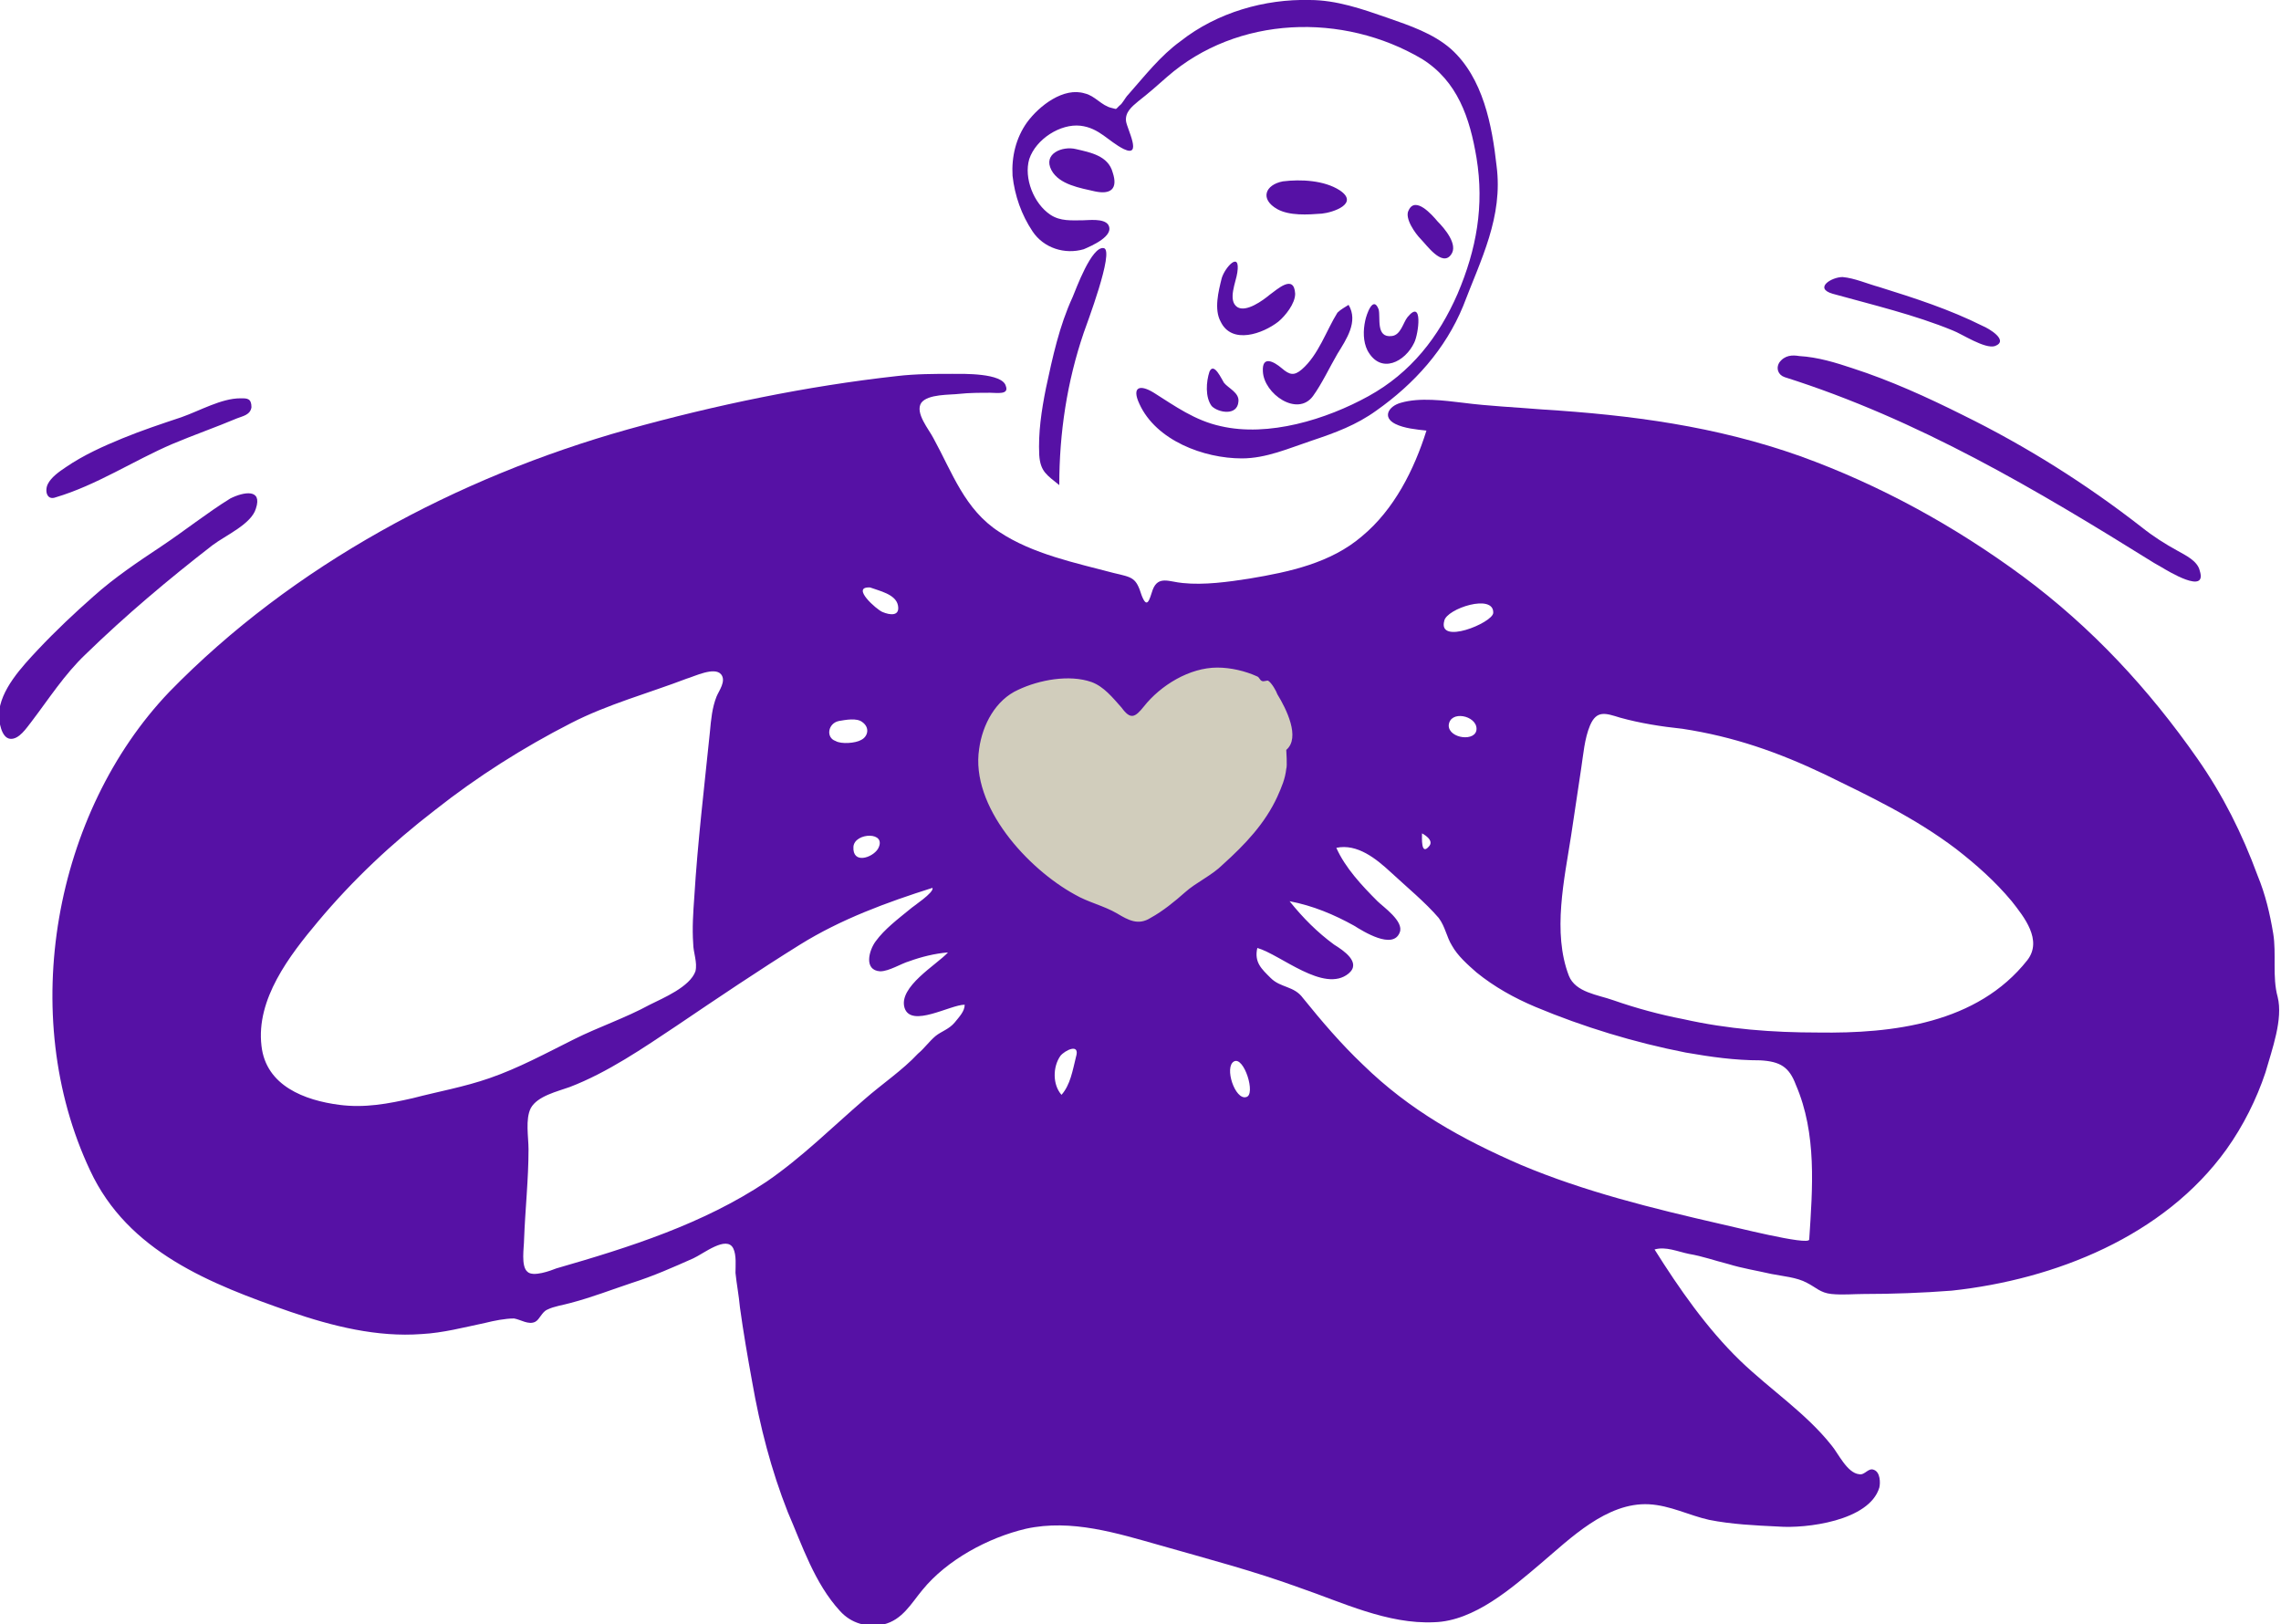
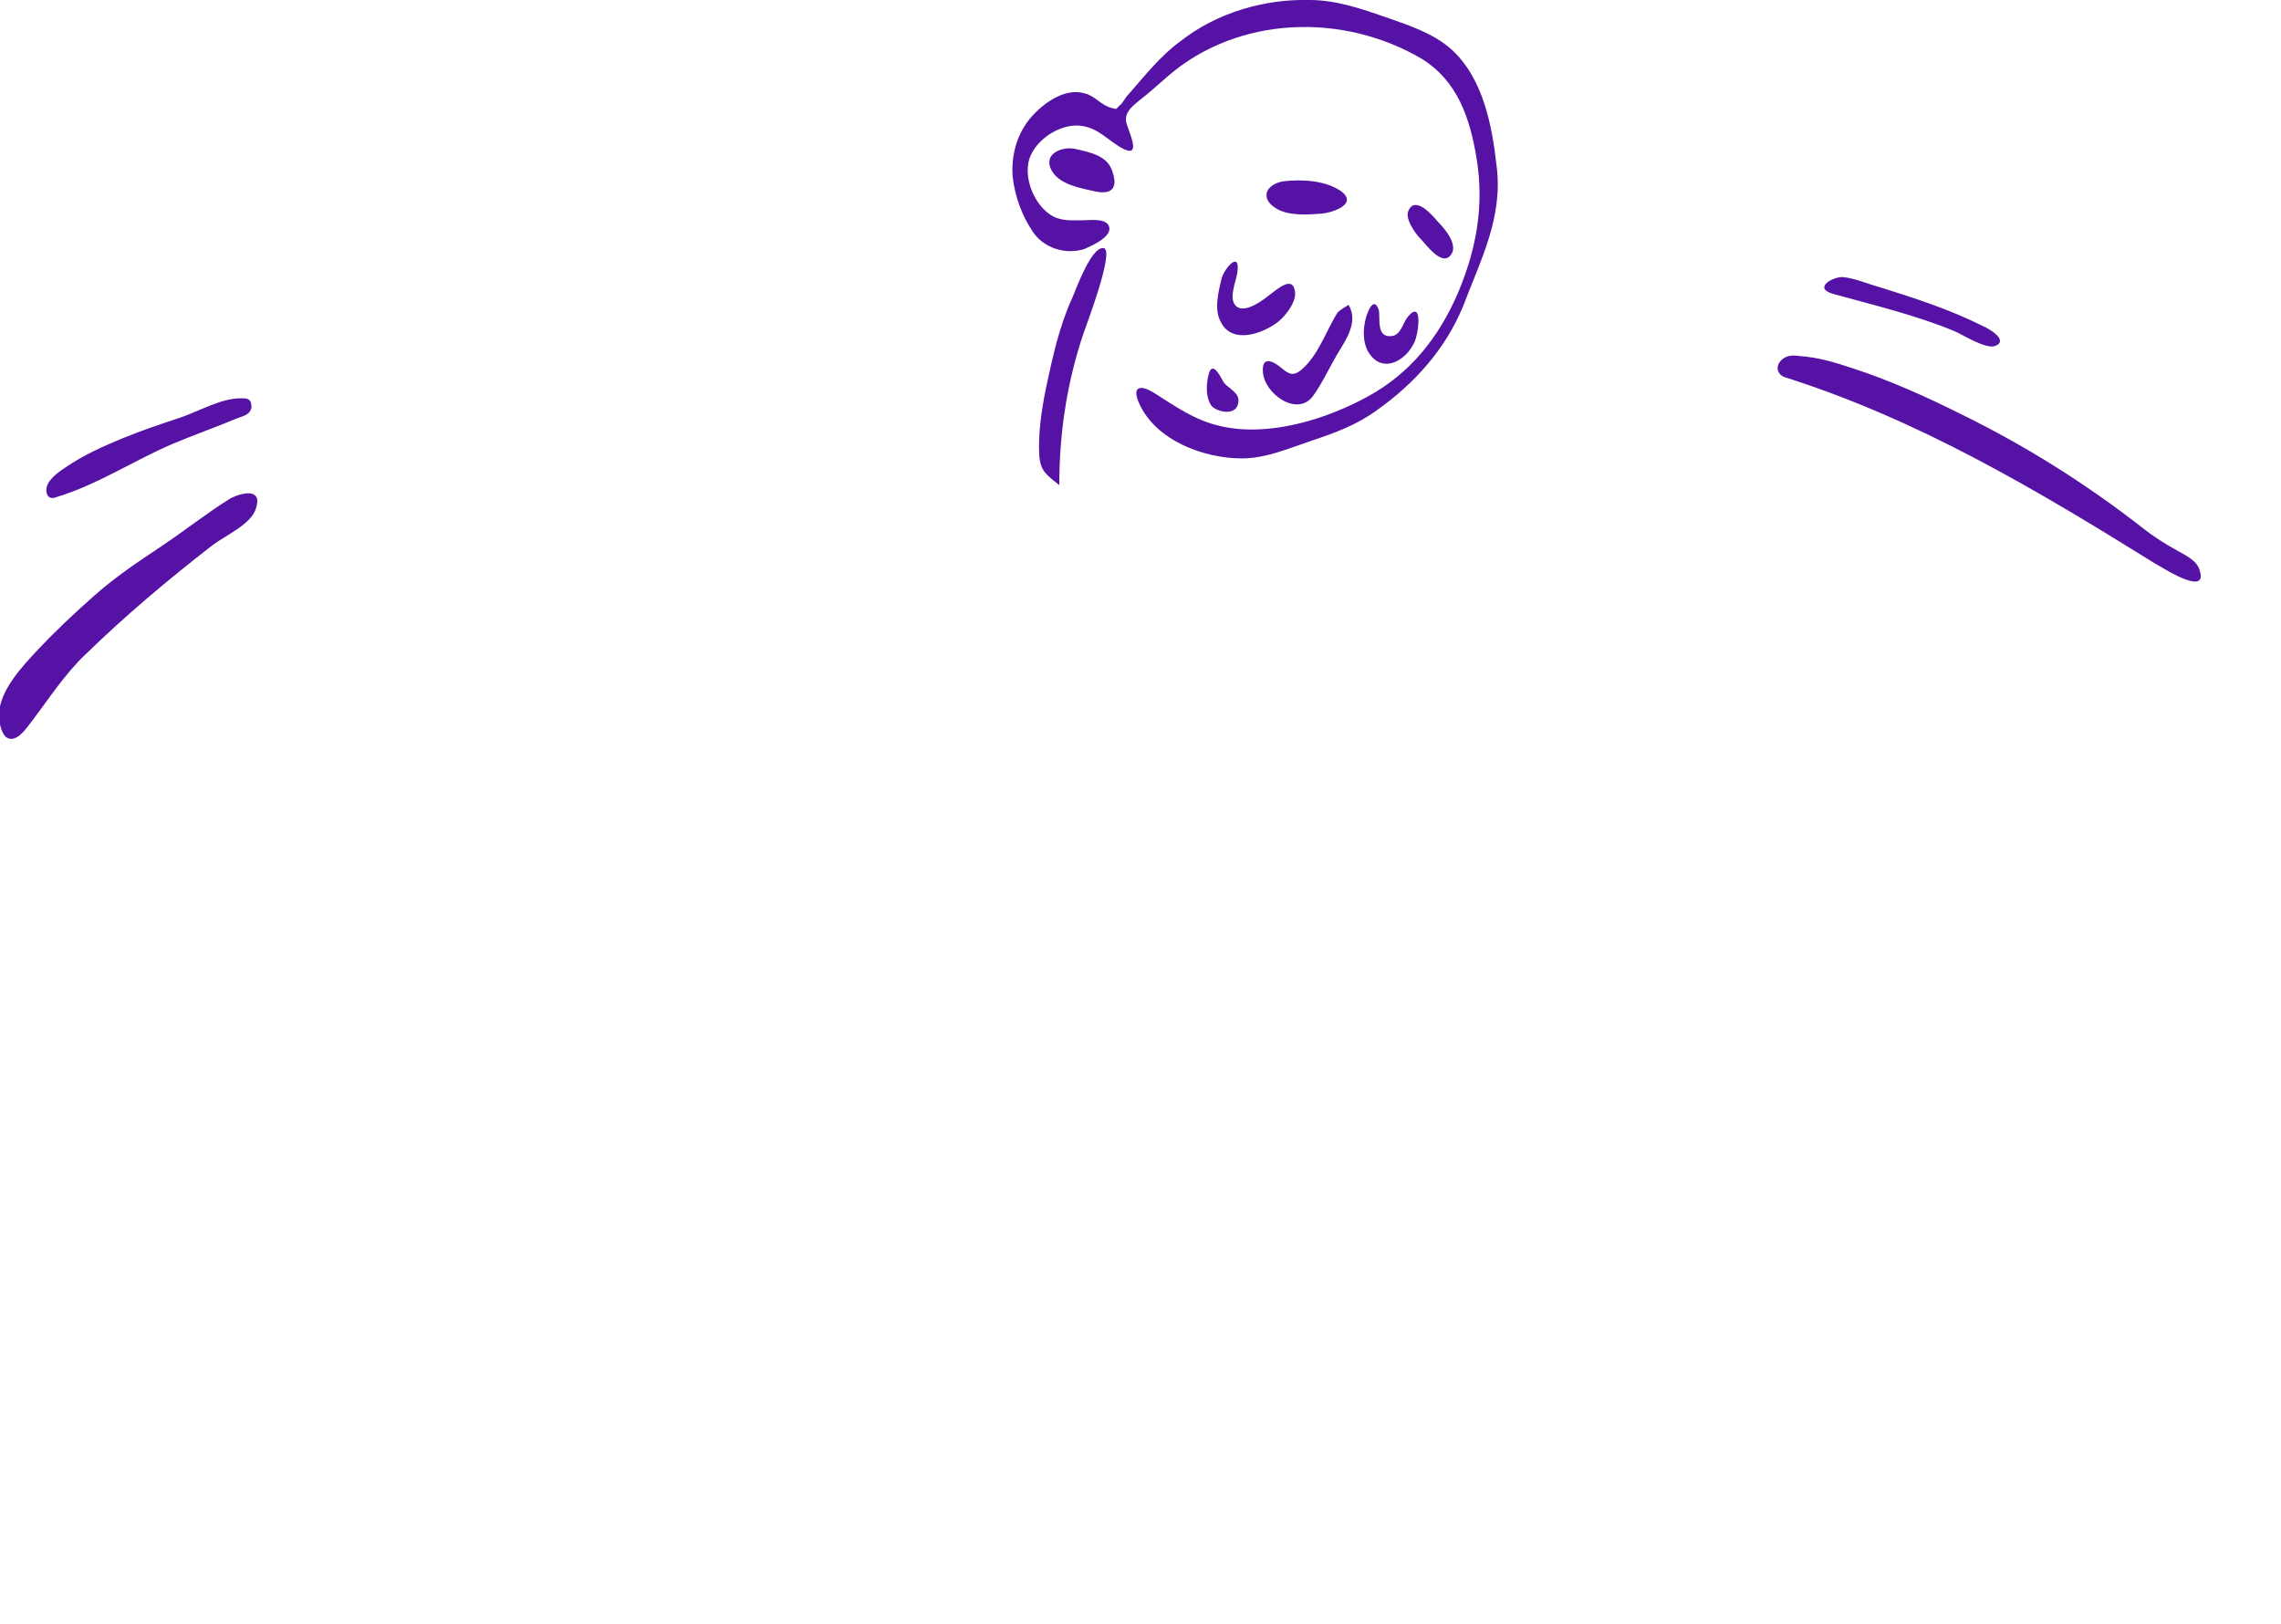
<svg xmlns="http://www.w3.org/2000/svg" version="1.1" id="katman_1" x="0px" y="0px" viewBox="0 0 205 146" style="enable-background:new 0 0 205 146;" xml:space="preserve">
  <style type="text/css">
	.st0{fill:none;}
	.st1{fill-rule:evenodd;clip-rule:evenodd;fill:#D1CDBC;}
	.st2{fill-rule:evenodd;clip-rule:evenodd;fill:#5611A5;}
</style>
  <g>
    <path class="st0" d="M-22-20h248v186H-22V-20z" />
-     <path class="st1" d="M86.7,61.5c-2.2,1.6-1.9,4.7-1.2,7c1,3.3,2.9,6.4,5.2,9.1c3.9,4.7,10.6,10.1,16.8,5.9   c5.5-3.7,9-11.2,10.2-17.5c0.4-1.9,0.9-4.8-0.9-6.3c-2.6-2.2-7.1-1.8-10.2-1.5c-2,0.2-4,0.8-6,0.5C95.8,58.1,90.6,58.7,86.7,61.5" />
    <g>
-       <path class="st2" d="M182.2,86.3c-4.5,5.7-12.1,6.6-18.8,6.5c-4.1,0-8.1-0.3-12.1-1.2c-2.1-0.4-4.3-1-6.3-1.7    c-1.4-0.5-3.4-0.7-4-2.2c-1.5-3.9-0.4-8.7,0.2-12.6c0.3-2,0.6-4,0.9-6c0.2-1.3,0.3-2.7,0.8-3.9c0.6-1.4,1.4-1.1,2.7-0.7    c1.8,0.5,3.7,0.8,5.6,1c4.6,0.7,8.6,2.1,12.8,4.1c4.1,2,8.1,3.9,11.8,6.7c1.8,1.4,3.5,2.9,5,4.7C181.9,82.4,183.6,84.5,182.2,86.3     M162.6,111.4c0,0.6-7-1.2-8-1.4c-6.1-1.4-12.2-2.9-17.9-5.3c-5.3-2.3-10-4.9-14.2-9c-2-1.9-3.7-3.9-5.4-6c-0.8-1.1-2-0.9-2.9-1.8    c-0.8-0.8-1.5-1.4-1.2-2.7c2.1,0.6,6,4.1,8.2,2.3c1.2-1-0.5-2.1-1.3-2.6c-1.5-1.1-2.8-2.4-4-3.9c2.1,0.4,4,1.2,5.8,2.2    c0.8,0.5,3.5,2.2,4.1,0.6c0.4-1-1.5-2.3-2-2.8c-1.4-1.4-2.9-3-3.7-4.8c1.9-0.4,3.6,1,4.9,2.2c1.4,1.3,3.1,2.7,4.3,4.1    c0.6,0.8,0.7,1.7,1.2,2.5c0.5,0.9,1.4,1.7,2.2,2.4c1.6,1.3,3.4,2.3,5.3,3.1c4.3,1.8,8.9,3.2,13.5,4.1c2.3,0.4,4.4,0.7,6.7,0.7    c1.8,0.1,2.6,0.6,3.2,2.2C163.3,101.9,162.9,106.8,162.6,111.4 M109.9,77.7c-1,1-2.4,1.6-3.4,2.5c-0.9,0.8-2,1.7-3.1,2.3    c-1.1,0.7-2,0.2-3-0.4c-1.2-0.7-2.6-1-3.8-1.7c-4.2-2.3-9.4-7.9-8.6-13.1c0.3-2.2,1.5-4.4,3.5-5.3c1.9-0.9,4.6-1.4,6.6-0.7    c1.1,0.4,1.9,1.4,2.7,2.3c0.8,1.1,1.2,0.9,2-0.1c1.5-1.9,4.1-3.5,6.6-3.5c1.2,0,2.5,0.3,3.6,0.8c0.2,0.1,0.2,0.3,0.4,0.4    c0.2,0.1,0.5-0.1,0.6,0c0.3,0.2,0.7,0.9,0.8,1.2c0.8,1.3,2.1,3.9,0.8,5c0,0,0.1,1.5,0,1.7c-0.1,0.9-0.4,1.6-0.8,2.5    C113.7,74,111.9,75.9,109.9,77.7 M112,98.6c-1,0.3-2-2.7-1.1-3.2C111.8,94.9,112.9,98.4,112,98.6 M96.7,95    c-0.3,1.2-0.5,2.5-1.3,3.4c-0.8-0.9-0.8-2.5-0.1-3.5C95.7,94.4,97.1,93.7,96.7,95 M127.8,74.9c0,0,1.2,0.6,0.6,1.2    C127.7,76.9,127.8,75.3,127.8,74.9 M132.7,65.5c0,1.2-2.5,0.9-2.5-0.3C130.3,63.8,132.7,64.3,132.7,65.5 M129.8,55.8    c0.2-1.1,4.5-2.5,4.4-0.7C134.1,56,129.2,58,129.8,55.8 M85.8,91.9c-0.5,0.6-1.2,0.8-1.7,1.2c-0.6,0.5-1,1.1-1.6,1.6    c-1.4,1.5-3.2,2.7-4.8,4.1c-2.9,2.5-5.6,5.2-8.8,7.4c-5.7,3.8-12.3,5.9-18.9,7.8c-0.5,0.2-2.1,0.8-2.6,0.3    c-0.6-0.5-0.3-2.2-0.3-2.9c0.1-2.7,0.4-5.4,0.4-8.1c0-1.1-0.3-2.7,0.2-3.7c0.6-1.1,2.4-1.5,3.5-1.9c3.4-1.3,6.6-3.5,9.6-5.5    c3.7-2.5,7.4-5,11.1-7.3c3.7-2.3,7.8-3.8,11.9-5.1c0.2,0.4-1.8,1.7-2,1.9c-1.1,0.9-2.3,1.8-3.1,2.9c-0.6,0.8-1.1,2.6,0.4,2.7    c0.8,0,1.9-0.7,2.6-0.9c1.1-0.4,2.3-0.7,3.5-0.8c-1,1.1-4.5,3.1-3.9,5c0.6,1.8,4.1-0.3,5.4-0.3C86.7,90.9,86.2,91.4,85.8,91.9     M44,96.9c-2.3,0.8-4.6,1.2-6.9,1.8c-2.2,0.5-4.3,0.9-6.6,0.6c-3.1-0.4-6.6-1.7-7-5.3c-0.5-4.2,2.5-8.1,5.1-11.2    c3.1-3.7,6.6-7,10.5-10c3.8-3,7.9-5.6,12.2-7.8c3.3-1.7,7-2.7,10.4-4c0.7-0.2,2.5-1.1,3.1-0.4c0.5,0.6-0.2,1.5-0.4,2    c-0.4,1-0.5,2.1-0.6,3.2c-0.5,4.9-1.1,9.9-1.4,14.8c-0.1,1.4-0.2,2.8-0.1,4.2c0,0.8,0.4,1.7,0.2,2.5c-0.5,1.4-2.9,2.4-4.1,3    c-2.2,1.2-4.6,2-6.8,3.1C49,94.7,46.6,96,44,96.9 M75.4,64.8c0.6-0.1,1.6-0.3,2.1,0.1c0.7,0.5,0.5,1.3-0.1,1.6    c-0.5,0.3-1.8,0.4-2.3,0.1C74.2,66.3,74.4,65,75.4,64.8 M78.9,76.3c-0.5,0.8-2.3,1.4-2.2-0.2C76.8,74.8,79.8,74.7,78.9,76.3     M78.2,52.8c0.8,0.3,2.3,0.6,2.5,1.6c0.2,1-0.7,0.9-1.4,0.6C78.8,54.8,76.4,52.7,78.2,52.8 M204.7,89.6c-0.5-1.8-0.1-3.9-0.4-5.7    c-0.3-1.8-0.7-3.5-1.4-5.2c-1.4-3.8-3.1-7.2-5.4-10.5c-4.4-6.3-9.5-11.8-15.7-16.4c-6.1-4.5-12.8-8.2-20-10.8    c-7.6-2.7-15.2-3.7-23.2-4.2c-2.4-0.2-4.8-0.3-7.1-0.6c-1.7-0.2-3.9-0.5-5.6,0c-1.1,0.3-1.7,1.3-0.5,1.9c0.8,0.4,1.9,0.5,2.8,0.6    c-1.1,3.5-2.9,7.1-5.8,9.5c-2.8,2.4-6.5,3.2-10.1,3.8c-1.9,0.3-4.1,0.6-6,0.4c-1.2-0.1-2.2-0.7-2.7,0.6c-0.3,0.9-0.5,1.8-1,0.5    c-0.5-1.6-0.8-1.6-2.5-2c-3.4-0.9-7.3-1.7-10.3-3.7c-3.1-2-4.2-5.3-5.9-8.4c-0.4-0.8-1.7-2.3-1.1-3.2c0.6-0.8,2.6-0.7,3.4-0.8    c0.9-0.1,1.9-0.1,2.8-0.1c0.6,0,1.7,0.2,1.4-0.6c-0.3-1.2-3.9-1.1-4.8-1.1c-1.6,0-3.3,0-5,0.2c-8.1,0.9-16.3,2.6-24.2,4.8    c-15.3,4.3-30.1,12.2-41.2,23.6C4.9,73,1.5,91.2,8.1,105.2c3.4,7.3,10.8,10.2,18,12.7c3.8,1.3,7.8,2.3,11.8,2    c1.9-0.1,3.8-0.6,5.7-1c0.8-0.2,1.8-0.4,2.6-0.4c0.6,0.1,1.3,0.6,1.9,0.3c0.4-0.2,0.6-0.9,1.1-1.1c0.6-0.3,1.4-0.4,2.1-0.6    c1.9-0.5,3.7-1.2,5.5-1.8c1.9-0.6,3.7-1.4,5.5-2.2c0.9-0.4,3-2.1,3.6-0.9c0.3,0.6,0.2,1.6,0.2,2.2c0.1,1,0.3,2,0.4,3.1    c0.3,2.2,0.7,4.5,1.1,6.7c0.7,4,1.7,7.9,3.2,11.7c1.3,3,2.4,6.4,4.7,8.9c1,1.1,2.4,1.5,3.9,1.2c1.7-0.4,2.5-1.9,3.5-3.1    c2.2-2.7,5.9-4.7,9.3-5.5c4.1-0.9,8.2,0.4,12.1,1.5c4.2,1.2,8.4,2.3,12.5,3.8c3.8,1.3,7.9,3.3,12.1,3.1c3.6-0.1,7-3.1,9.6-5.3    c2.6-2.2,5.9-5.5,9.7-5.3c1.9,0.1,3.6,1,5.4,1.4c2,0.4,4.1,0.5,6.2,0.6c2.5,0.2,8.2-0.5,9.1-3.5c0.1-0.4,0.1-1.4-0.5-1.6    c-0.5-0.2-0.8,0.5-1.3,0.4c-1.1-0.1-1.9-1.9-2.5-2.6c-2.3-2.9-5.5-5-8.2-7.6c-3-2.9-5.5-6.5-7.7-10c1-0.3,2.1,0.2,3.1,0.4    c1.2,0.2,2.3,0.6,3.5,0.9c1.3,0.4,2.6,0.6,3.9,0.9c1,0.2,2.3,0.3,3.2,0.8c0.8,0.4,1.2,0.9,2.2,1c1,0.1,2,0,2.9,0    c2.6,0,5.3-0.1,7.9-0.3c9.3-1,19.1-4.9,24.7-12.7c1.5-2.1,2.7-4.5,3.5-6.9C204.2,94.3,205.2,91.6,204.7,89.6" />
      <path class="st2" d="M117.7,0c2.4,0,4.7,0.8,7,1.6c2,0.7,4.1,1.4,5.7,2.8c2.9,2.6,3.7,6.9,4.1,10.5c0.6,4.6-1.4,8.4-3,12.6    c-1.6,3.9-4.4,7-7.8,9.4c-1.8,1.3-3.7,2-5.8,2.7c-2.1,0.7-4.1,1.6-6.3,1.6c-3.4,0-7.7-1.6-9.2-4.9c-0.7-1.5,0-1.8,1.3-1    c1.9,1.2,3.7,2.5,6,3c4.3,1,9.5-0.6,13.3-2.7c3.8-2.1,6.3-5.3,8-9.2c1.7-4,2.4-7.9,1.7-12.2c-0.6-3.6-1.7-6.9-4.9-8.9    c-7.1-4.2-16.6-3.9-22.9,1.6c-0.9,0.8-1.7,1.5-2.6,2.2c-0.6,0.5-1.2,1-1.1,1.8c0.1,0.7,1.5,3.3-0.2,2.5c-1.4-0.7-2.2-1.9-3.9-2.1    c-1.8-0.2-4,1.2-4.6,3c-0.5,1.7,0.4,4,1.9,5c0.9,0.6,1.9,0.5,2.9,0.5c0.5,0,1.9-0.2,2.3,0.4c0.6,1-1.5,1.9-2.2,2.2    c-1.7,0.5-3.6-0.1-4.6-1.6c-1-1.5-1.6-3.2-1.8-5c-0.1-1.7,0.3-3.4,1.3-4.8c1.1-1.5,3.3-3.2,5.2-2.6c0.9,0.2,1.5,1.1,2.4,1.3    c0.5,0.1,0.3,0.2,0.7-0.2c0.3-0.2,0.5-0.7,0.8-1c1.5-1.7,2.9-3.5,4.7-4.8C109.4,1.1,113.7-0.1,117.7,0L117.7,0z M108.7,33.4    c0.4-0.9,1.1,0.7,1.3,1c0.4,0.5,1.4,0.9,1.3,1.7c-0.1,1.3-1.8,1-2.4,0.4C108.3,35.7,108.4,34.3,108.7,33.4z M121.2,27.4    c0.9,1.5-0.2,3.1-1,4.4c-0.7,1.2-1.4,2.7-2.2,3.8c-1.4,1.9-4.4-0.2-4.5-2.2c-0.1-1.5,1-0.9,1.7-0.3c0.7,0.6,1.1,0.7,1.8,0.1    c1.5-1.3,2.2-3.5,3.2-5.1C120.5,27.8,120.9,27.6,121.2,27.4L121.2,27.4z M123.9,27.8c0.2,0.7-0.3,2.6,1.2,2.4    c0.8-0.1,1-1.2,1.4-1.7c1.4-1.7,1,1.5,0.6,2.3c-0.8,1.7-3,2.9-4.2,0.7c-0.4-0.8-0.4-1.8-0.2-2.7C122.8,28.3,123.4,26.5,123.9,27.8    z M111.2,24.5c-0.1,0.8-0.9,2.5,0,3.1c0.8,0.5,2.3-0.6,2.9-1.1c0.7-0.5,2.2-1.9,2.3-0.1c0,0.9-0.9,2-1.5,2.5    c-1.4,1.1-4.2,2.1-5.2,0c-0.6-1.1-0.2-2.7,0.1-3.9C110.1,24,111.5,22.5,111.2,24.5L111.2,24.5z M129.2,19.9c0.6,0.6,1.9,2.1,1.2,3    c-0.8,1.1-2.2-0.9-2.7-1.4c-0.5-0.5-1.5-1.9-1.1-2.6C127.2,17.6,128.7,19.3,129.2,19.9z M120.4,17.1c1.8,1.2-0.6,2-1.6,2.1    c-1.3,0.1-2.9,0.2-4-0.4c-1.6-0.9-1.1-2.2,0.5-2.5C116.9,16.1,119,16.2,120.4,17.1L120.4,17.1z M96.7,13.4    c1.3,0.3,2.9,0.6,3.3,2.1c0.5,1.5-0.2,2-1.6,1.7c-1.3-0.3-3.2-0.6-3.9-1.9C93.7,13.8,95.5,13.1,96.7,13.4z M23,45.7    c-0.4,1.4-2.7,2.4-3.9,3.3c-4,3.1-7.8,6.3-11.4,9.8c-1.9,1.8-3.3,4-4.9,6.1c-0.4,0.5-1.1,1.6-1.9,1.5c-0.8-0.1-1-1.6-1-2.2    c0.1-2.2,2.1-4.3,3.5-5.8c1.6-1.7,3.3-3.3,5-4.8c1.9-1.7,4-3.1,6.1-4.5c2.1-1.4,4.1-3,6.2-4.3C21.9,44.2,23.6,43.9,23,45.7z     M161.7,32c1.7,0.1,3.3,0.6,4.8,1.1c3.4,1.1,6.7,2.6,9.9,4.2c5.7,2.8,11.1,6.2,16.1,10.1c1,0.8,2.1,1.5,3.2,2.1    c0.7,0.4,1.8,0.9,2,1.8c0.7,2.2-2.9,0-3.4-0.3l-0.7-0.4c-10.6-6.6-21.2-12.9-33.2-16.7c-0.6-0.2-0.8-0.8-0.5-1.3    C160.4,31.9,161.1,31.9,161.7,32z M22.6,36.6c-0.1,0.7-0.8,0.8-1.3,1c-1.9,0.8-3.9,1.5-5.8,2.3c-3.5,1.5-6.8,3.7-10.5,4.8    c-0.8,0.3-1-0.6-0.7-1.2c0.3-0.6,1-1.1,1.6-1.5c1.6-1.1,3.4-1.9,5.1-2.6c1.7-0.7,3.5-1.3,5.3-1.9c1.7-0.6,3.6-1.7,5.3-1.7l0.1,0    C22.2,35.8,22.6,35.8,22.6,36.6z M164.7,26.4c-1.7-0.5-0.1-1.5,0.9-1.5c1.1,0.1,2.2,0.6,3.3,0.9c3.2,1,6.3,2,9.3,3.5    c0.5,0.2,2.4,1.3,1.1,1.8c-0.9,0.3-3-1.1-3.8-1.4C172.1,28.3,168.3,27.4,164.7,26.4L164.7,26.4z" />
      <path class="st2" d="M97.4,29.9c0.2-0.6,2.8-7.4,1.8-7.6c-1.1-0.2-2.5,3.7-2.8,4.4c-1.2,2.6-1.8,5.4-2.4,8.2c-0.4,2-0.7,4-0.6,6    c0.1,1.5,0.7,1.8,1.8,2.7C95.2,38.9,95.9,34.3,97.4,29.9" />
    </g>
  </g>
</svg>